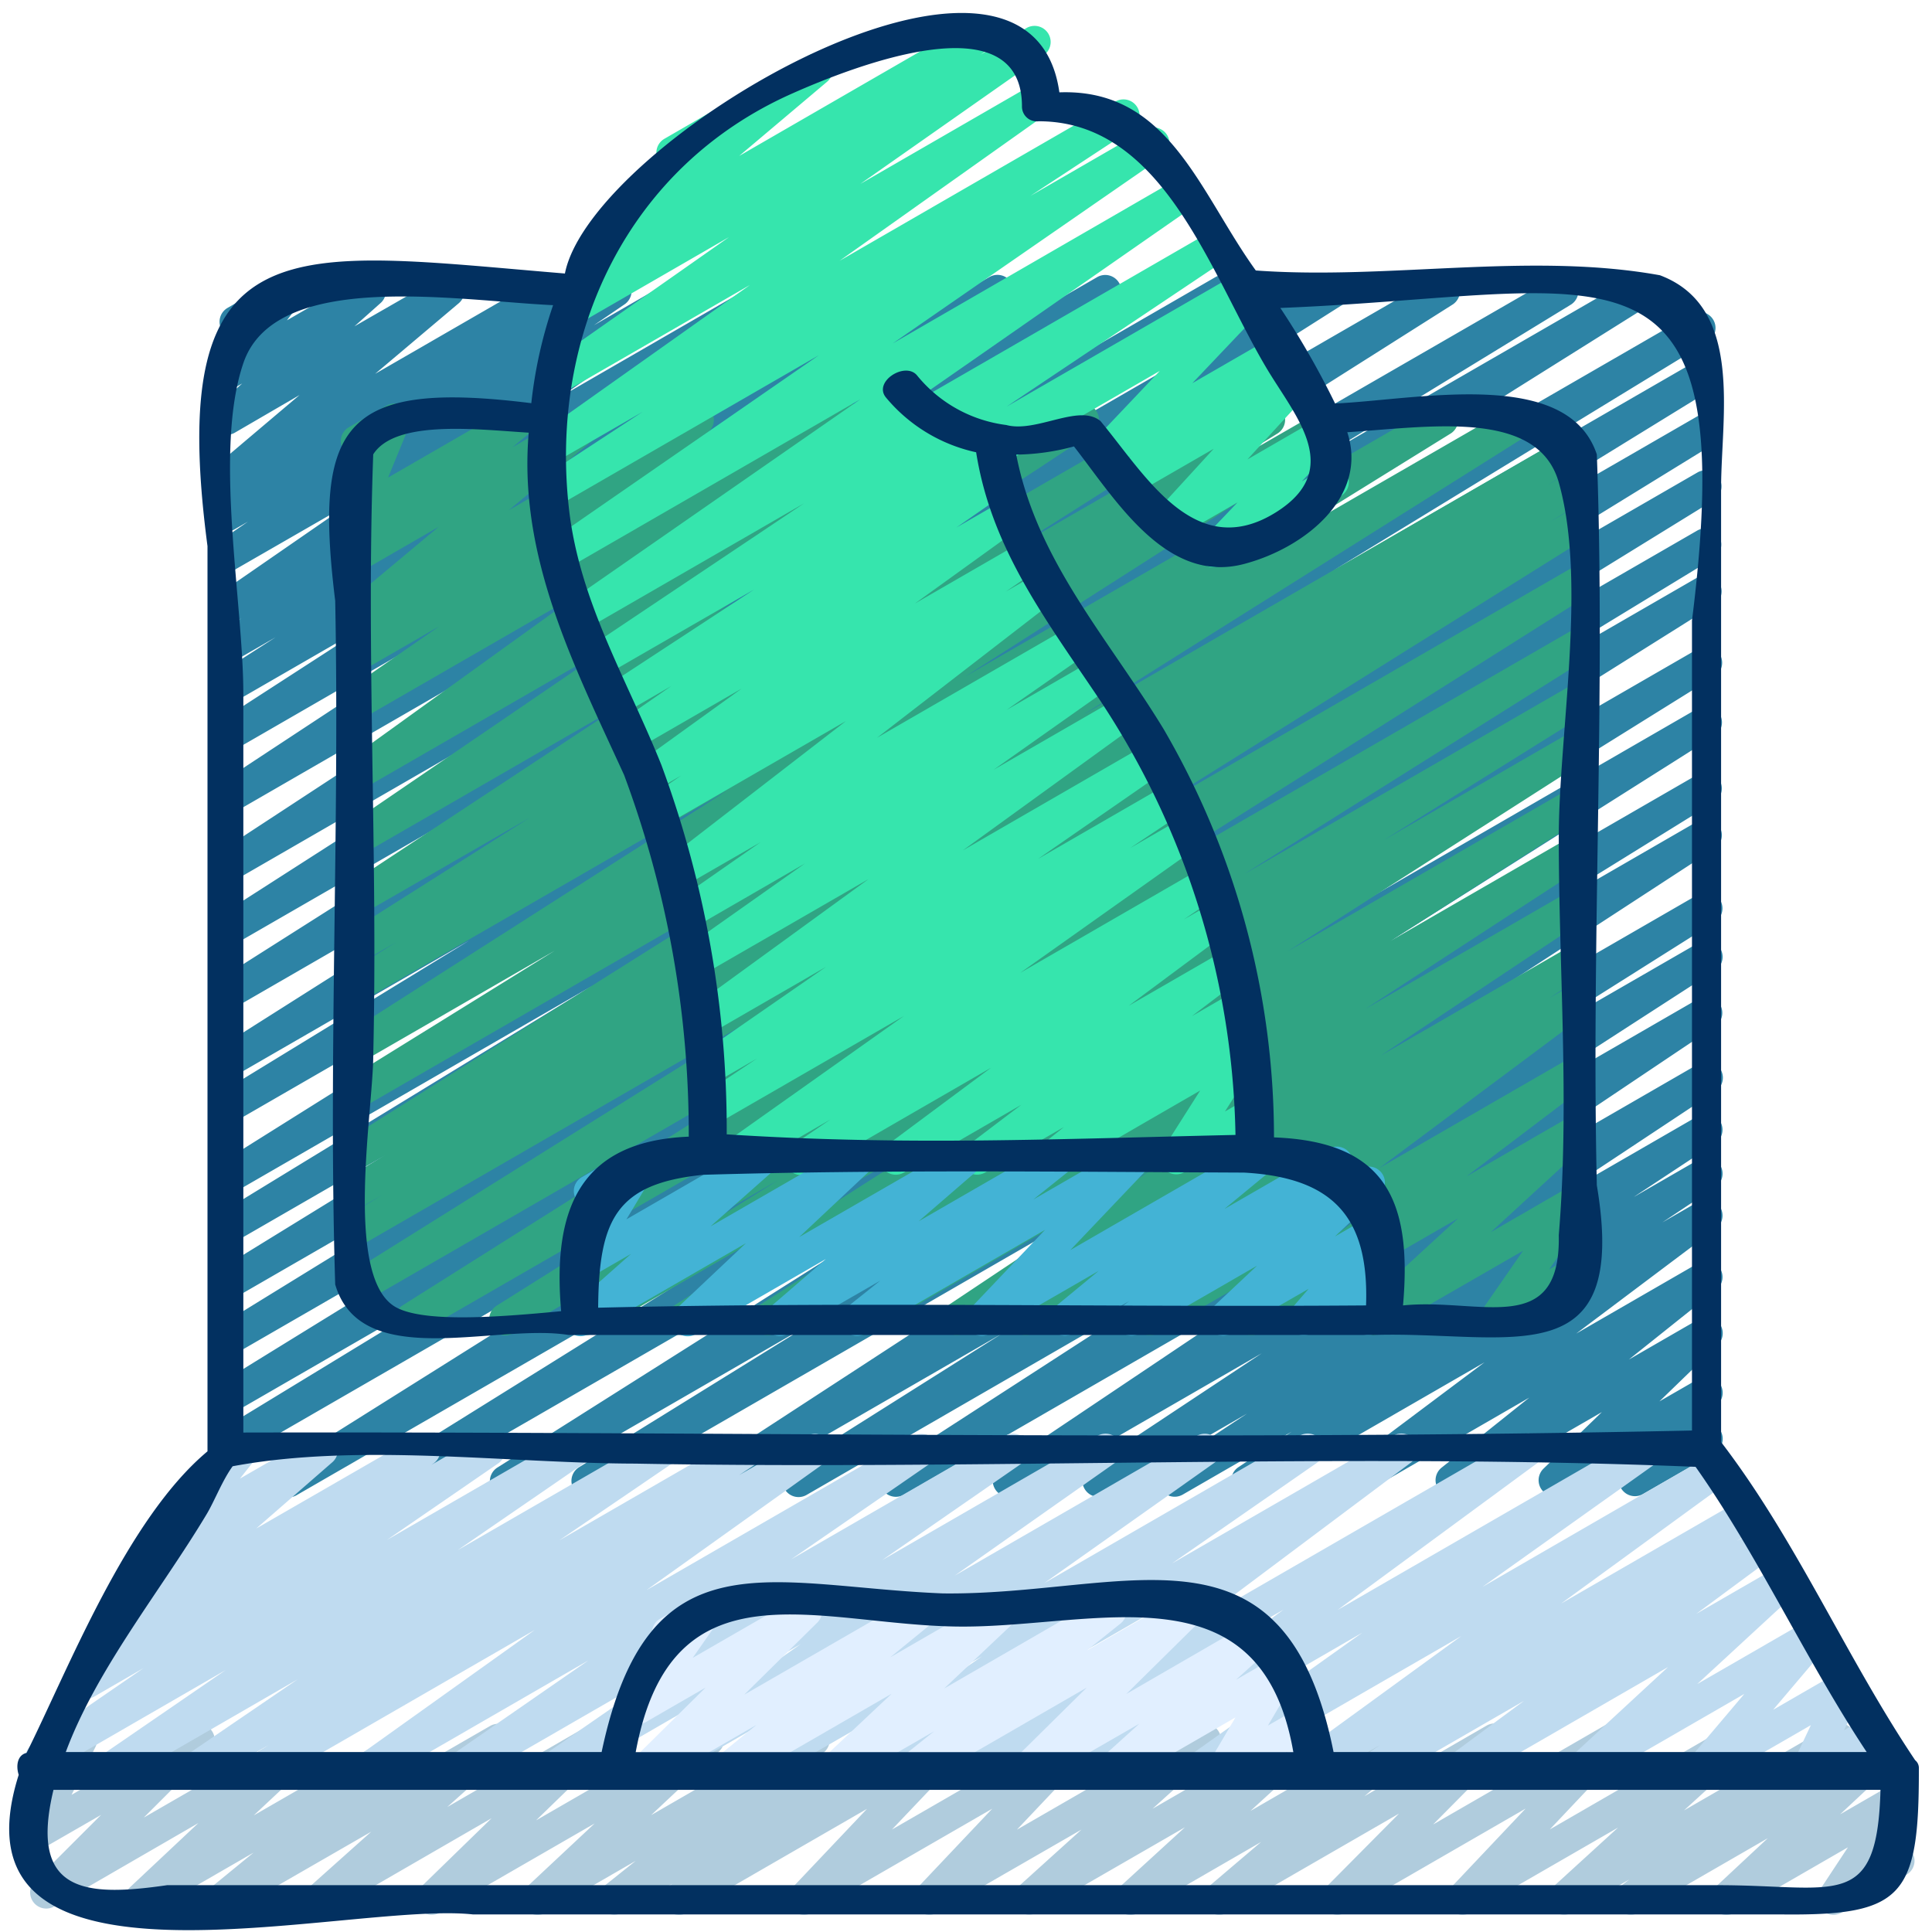
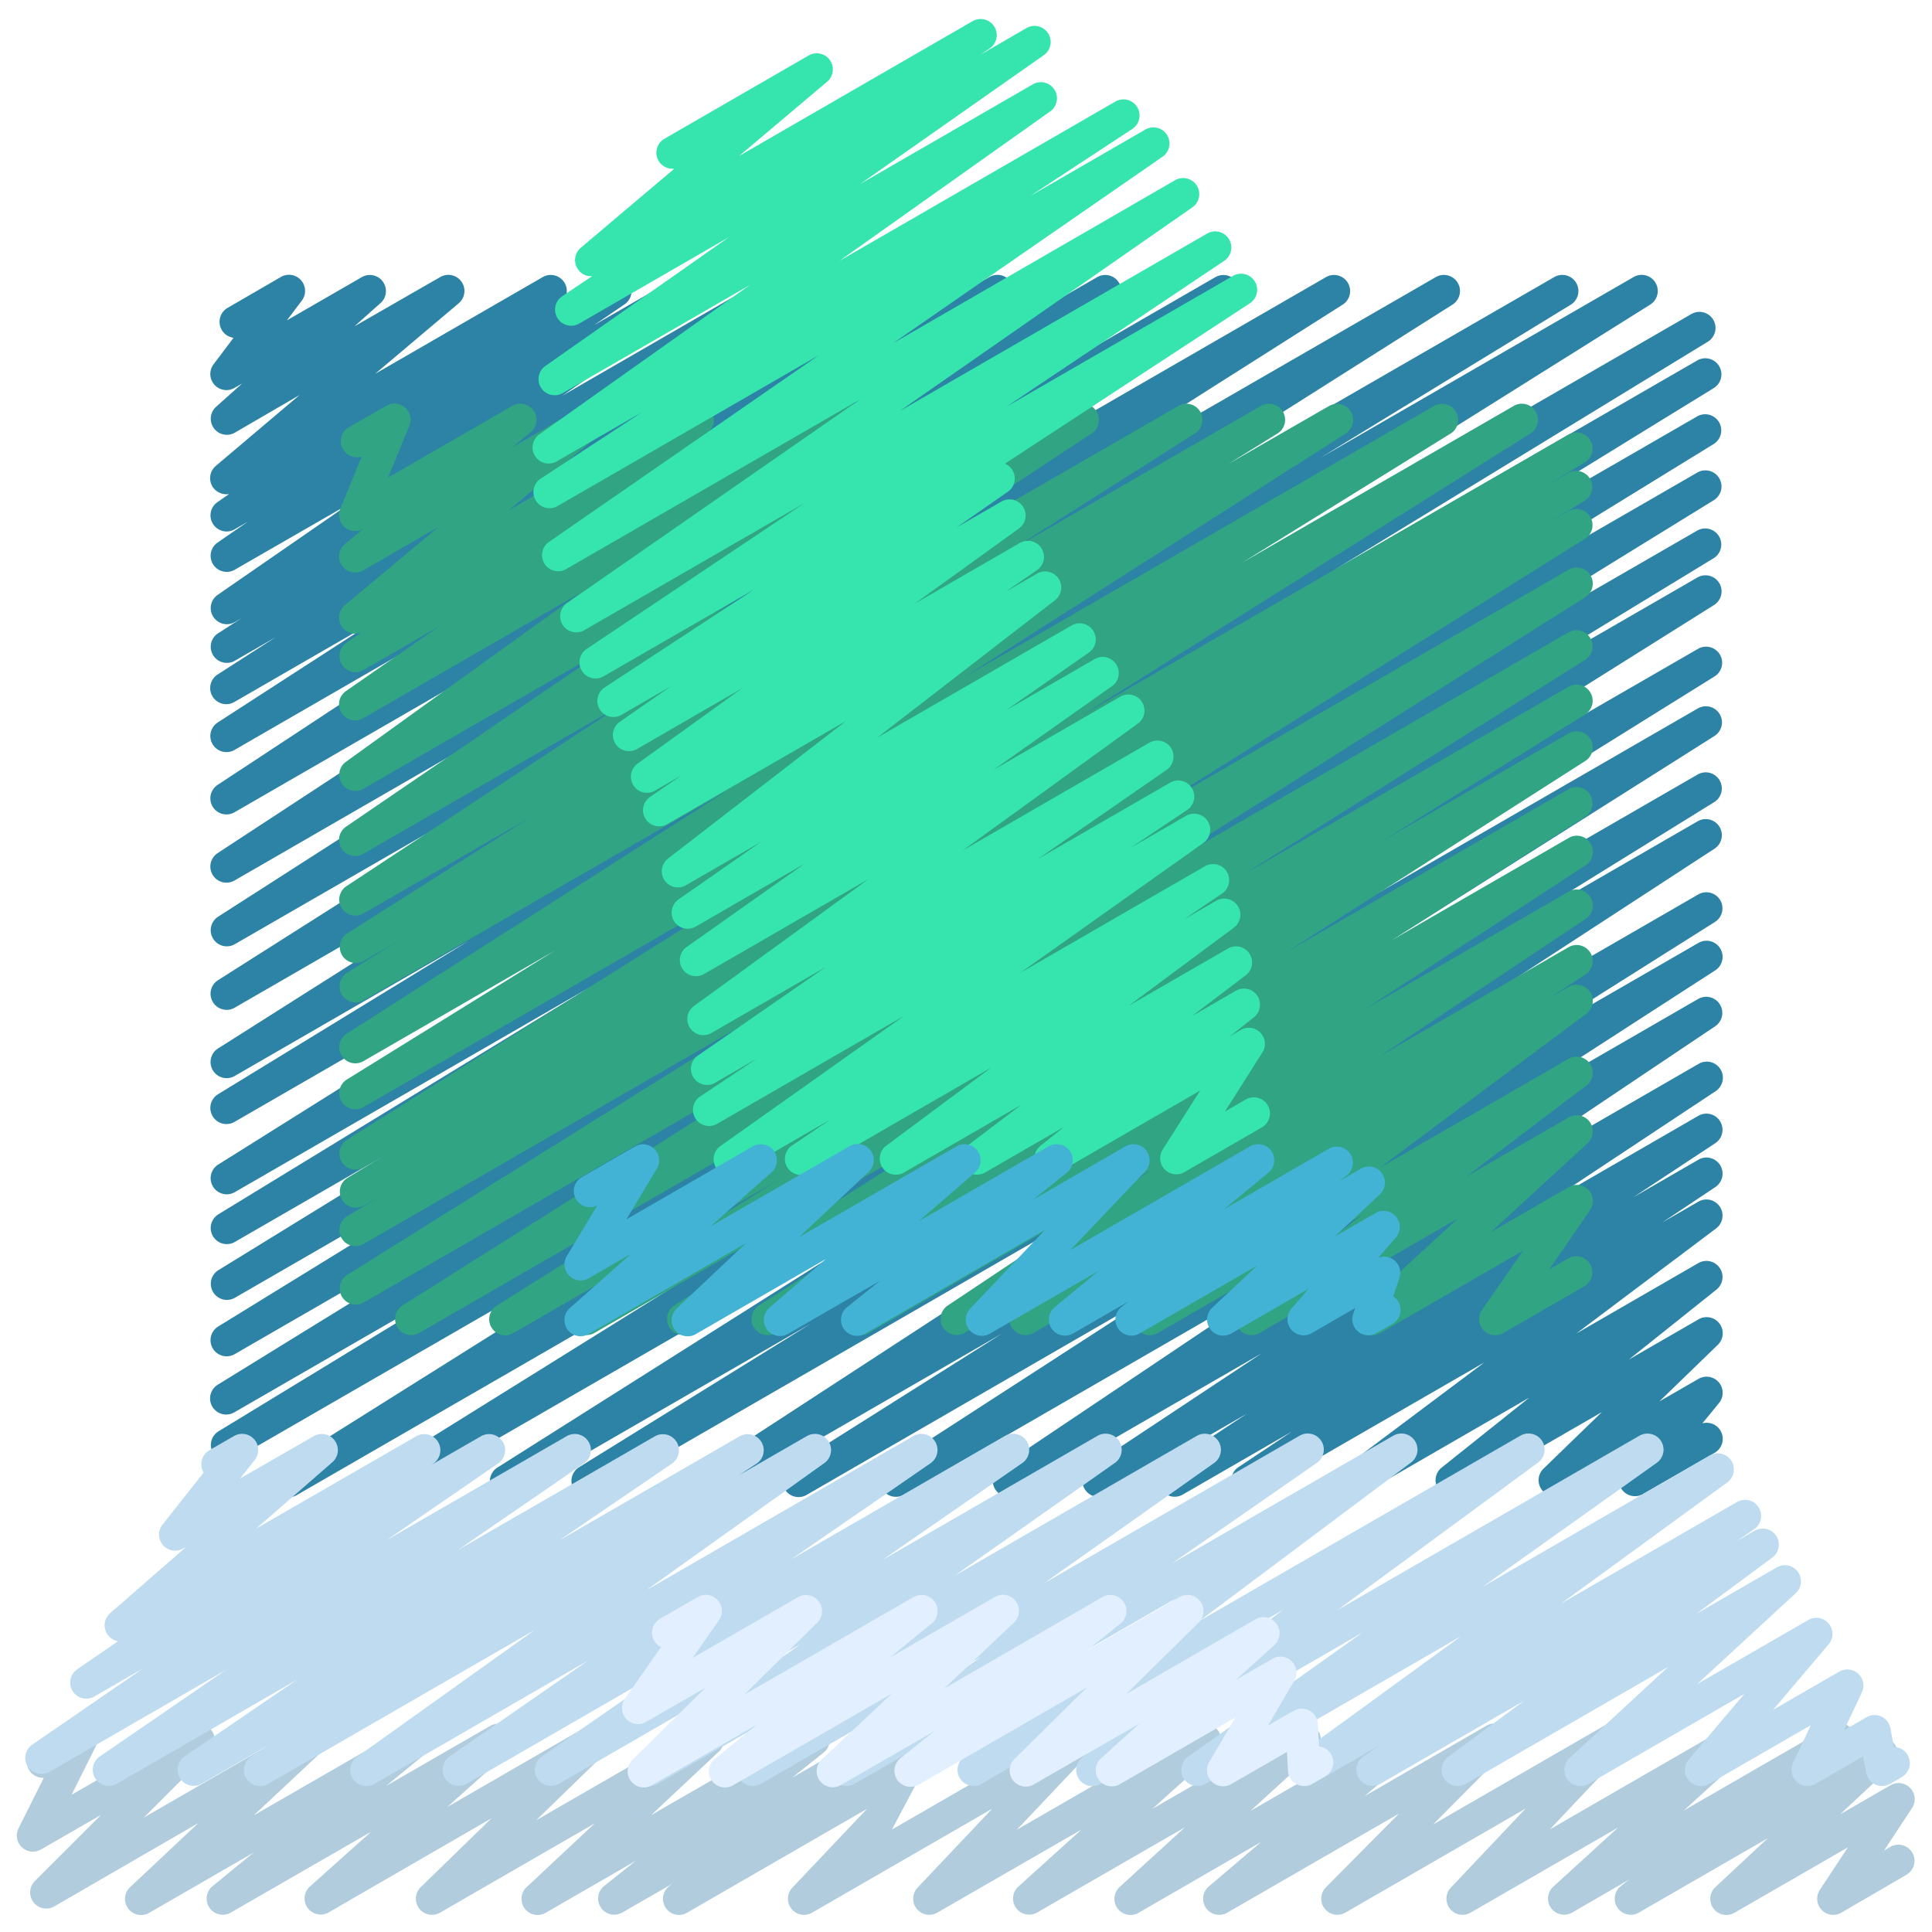
<svg xmlns="http://www.w3.org/2000/svg" width="70" height="70" x="0" y="0" viewBox="0 0 60 60" style="enable-background:new 0 0 70 70" xml:space="preserve" class="">
  <g>
    <path d="M8.965,46.5a.5.5,0,0,1-.266-.924L29.921,32.248,7.28,45.319a.5.5,0,0,1-.509-.859l9.61-5.855-9.1,5.254A.5.5,0,0,1,6.768,43l16.49-10.166L7.28,42.059a.5.5,0,0,1-.511-.859l15.565-9.579L7.28,40.312a.5.5,0,0,1-.511-.858l15.36-9.448L7.28,38.578a.5.5,0,0,1-.51-.859L18.4,30.612,7.28,37.03a.5.5,0,0,1-.515-.856L27.527,23.153,7.28,34.843a.5.5,0,0,1-.51-.86l7.8-4.772L7.28,33.421a.5.5,0,0,1-.517-.855L24.048,21.615,7.28,31.3a.5.5,0,0,1-.517-.855l14.2-9.007L7.28,29.33a.5.5,0,0,1-.519-.853L19.712,20.17,7.28,27.347a.5.5,0,0,1-.524-.851l12.438-8.147L7.28,25.228a.5.5,0,0,1-.524-.851l9.675-6.367L7.28,23.292a.5.5,0,0,1-.521-.853L11.612,19.3,7.28,21.8a.5.5,0,0,1-.52-.854l1.8-1.156-1.277.736a.5.5,0,0,1-.521-.852L7.5,19.2l-.216.124a.5.5,0,0,1-.534-.843l4.121-2.848L7.28,17.7a.5.5,0,0,1-.531-.845L7.7,16.2l-.423.244a.5.5,0,0,1-.534-.843l.373-.259a.511.511,0,0,1-.5-.205.5.5,0,0,1,.087-.669l2.6-2.2L7.28,13.445a.5.5,0,0,1-.583-.8l.825-.736-.242.14a.5.5,0,0,1-.649-.733l.622-.826a.5.5,0,0,1-.186-.928L8.726,8.6a.5.5,0,0,1,.649.733l-.464.615,2.34-1.35a.5.5,0,0,1,.583.8l-.826.736L13.679,8.6a.5.5,0,0,1,.572.814l-2.6,2.195L16.864,8.6a.5.5,0,0,1,.534.843l-.071.049L18.875,8.6a.5.5,0,0,1,.531.845l-.962.656,2.6-1.5a.5.5,0,0,1,.534.843l-4.116,2.845L23.852,8.6a.5.5,0,0,1,.521.852l-.751.487L25.942,8.6a.5.5,0,0,1,.521.853L24.671,10.6,28.147,8.6a.5.5,0,0,1,.522.852l-4.852,3.14L30.733,8.6a.5.5,0,0,1,.525.85l-9.671,6.365L34.085,8.6a.5.5,0,0,1,.524.85L22.169,17.6l15.587-9a.5.5,0,0,1,.519.853L25.323,17.759,41.191,8.6a.5.5,0,0,1,.518.854l-14.2,9.008L44.6,8.6a.5.5,0,0,1,.517.855L27.826,20.4,48.277,8.6a.5.5,0,0,1,.511.859L41,14.222,50.739,8.6a.5.5,0,0,1,.516.856L30.5,22.473,52.535,9.748a.5.5,0,0,1,.511.859L41.4,17.723l11.318-6.534a.5.5,0,0,1,.511.859L37.88,21.491l14.842-8.568a.5.5,0,0,1,.511.858l-15.568,9.58,15.059-8.693a.5.5,0,0,1,.512.858L36.753,25.688l15.972-9.22a.5.5,0,0,1,.509.859L43.62,23.185l9.107-5.258a.5.5,0,0,1,.515.856L32.026,32.106l20.7-11.952a.5.5,0,0,1,.514.858L37.91,30.559,52.729,22a.5.5,0,0,1,.518.855L37.006,33.127l15.725-9.079a.5.5,0,0,1,.514.857l-7.189,4.452L52.732,25.5a.5.5,0,0,1,.523.851L38.047,36.262l14.687-8.48a.5.5,0,0,1,.517.856L46.67,32.789l6.066-3.5a.5.5,0,0,1,.522.853L44.812,35.6l7.925-4.576a.5.5,0,0,1,.529.848l-9.3,6.239,8.776-5.066a.5.5,0,0,1,.527.85l-5.342,3.539,4.816-2.781a.5.5,0,0,1,.526.85l-2.541,1.677,2.017-1.164a.5.5,0,0,1,.529.848l-1.649,1.1,1.121-.647a.5.5,0,0,1,.551.832L48.95,41.416l3.794-2.19a.5.5,0,0,1,.563.823l-2.721,2.173,2.16-1.247a.5.5,0,0,1,.6.792l-1.811,1.754,1.215-.7a.5.5,0,0,1,.637.749l-.518.633a.5.5,0,0,1,.565.233.5.5,0,0,1-.183.682L51.022,46.4a.5.5,0,0,1-.636-.749l.49-.6-2.338,1.348a.5.5,0,0,1-.6-.792l1.809-1.753-4.414,2.548a.5.5,0,0,1-.563-.823l2.722-2.174-5.194,3a.5.5,0,0,1-.551-.832L46.1,42.31l-7.107,4.1a.5.5,0,0,1-.528-.849l1.653-1.1-3.386,1.954a.5.5,0,0,1-.526-.85L38.729,43.9l-4.363,2.519a.5.5,0,0,1-.526-.85l5.346-3.542-7.611,4.394a.5.5,0,0,1-.528-.848l9.3-6.239L28.07,46.419a.5.5,0,0,1-.521-.853L36,40.1,25.058,46.421a.5.5,0,0,1-.517-.856l6.568-4.143-8.662,5a.5.5,0,0,1-.522-.852l15.209-9.908L18.492,46.426a.5.5,0,0,1-.513-.858l7.194-4.455-9.2,5.314a.5.5,0,0,1-.518-.856l16.23-10.26L12.422,46.43a.5.5,0,0,1-.515-.858l15.34-9.551L9.215,46.432A.494.494,0,0,1,8.965,46.5Z" fill="#2d83a5" data-original="#2d83a5" class="" />
-     <path d="M21.089,59.47a.5.5,0,0,1-.3-.9l.094-.071-1.564.9a.5.5,0,0,1-.561-.823l.983-.785L16.953,59.4a.5.5,0,0,1-.592-.8l2.106-1.971-4.8,2.769a.5.5,0,0,1-.6-.791l2.2-2.141L10.193,59.4a.5.5,0,0,1-.583-.8l1.919-1.715L7.162,59.4a.5.5,0,0,1-.566-.819l1.278-1.046L4.642,59.4a.5.5,0,0,1-.593-.8l2.112-1.984L1.677,59.21a.5.5,0,0,1-.6-.786l2.063-2.062L1.277,57.435a.5.5,0,0,1-.7-.657l.783-1.566A.507.507,0,0,1,.9,54.963a.5.5,0,0,1,.183-.684L2.263,53.6a.5.5,0,0,1,.7.657l-.741,1.483L5.927,53.6a.5.5,0,0,1,.6.786l-2.061,2.06L9.4,53.6a.5.5,0,0,1,.593.8L7.88,56.379,12.7,53.6a.5.5,0,0,1,.567.819l-1.28,1.047L15.223,53.6a.5.5,0,0,1,.583.805l-1.917,1.714,4.365-2.52a.5.5,0,0,1,.6.791l-2.205,2.142L21.73,53.6a.5.5,0,0,1,.592.8l-2.1,1.97,4.8-2.769a.5.5,0,0,1,.561.823l-.985.786,2.789-1.609a.5.5,0,0,1,.552.831l-.089.067,1.558-.9a.5.5,0,0,1,.614.776L27.7,56.818l5.589-3.225a.5.5,0,0,1,.613.776l-2.321,2.453,5.6-3.23a.5.5,0,0,1,.585.8l-1.972,1.78,4.478-2.584a.5.5,0,0,1,.588.8l-2.027,1.853,4.6-2.656A.5.5,0,0,1,44,54.4l-1.626,1.383,3.806-2.2a.5.5,0,0,1,.6.784l-2.274,2.294,5.334-3.079a.5.5,0,0,1,.613.776l-2.323,2.457,5.6-3.234a.5.5,0,0,1,.587.8l-2.019,1.843,4.583-2.645a.5.5,0,0,1,.552.83l-.254.194,1-.575a.5.5,0,0,1,.591.8l-1.624,1.518,1.568-.905a.5.5,0,0,1,.667.708l-.871,1.322.2-.117a.5.5,0,0,1,.5.866L57.185,59.4a.5.5,0,0,1-.668-.708l.872-1.322L53.871,59.4a.5.5,0,0,1-.592-.8L54.9,57.087,50.893,59.4a.5.5,0,0,1-.553-.83l.257-.2L48.818,59.4a.5.5,0,0,1-.587-.8l2.019-1.843L45.669,59.4a.5.5,0,0,1-.613-.776l2.323-2.457-5.6,3.233a.5.5,0,0,1-.605-.784l2.274-2.294L38.113,59.4a.5.5,0,0,1-.658-.144.5.5,0,0,1,.084-.669l1.626-1.383-3.806,2.2a.5.5,0,0,1-.653-.136.5.5,0,0,1,.065-.665L36.8,56.748,32.2,59.4a.5.5,0,0,1-.585-.8l1.972-1.781L29.107,59.4a.5.5,0,0,1-.613-.776l2.321-2.453L25.22,59.4a.5.5,0,0,1-.614-.776l2.32-2.449L21.339,59.4A.493.493,0,0,1,21.089,59.47Z" fill="#b0ccdd" data-original="#b0ccdd" class="" />
+     <path d="M21.089,59.47a.5.5,0,0,1-.3-.9l.094-.071-1.564.9a.5.5,0,0,1-.561-.823l.983-.785L16.953,59.4a.5.5,0,0,1-.592-.8l2.106-1.971-4.8,2.769a.5.5,0,0,1-.6-.791l2.2-2.141L10.193,59.4a.5.5,0,0,1-.583-.8l1.919-1.715L7.162,59.4a.5.5,0,0,1-.566-.819l1.278-1.046L4.642,59.4a.5.5,0,0,1-.593-.8l2.112-1.984L1.677,59.21a.5.5,0,0,1-.6-.786l2.063-2.062L1.277,57.435a.5.5,0,0,1-.7-.657l.783-1.566A.507.507,0,0,1,.9,54.963a.5.5,0,0,1,.183-.684L2.263,53.6a.5.5,0,0,1,.7.657l-.741,1.483L5.927,53.6a.5.5,0,0,1,.6.786l-2.061,2.06L9.4,53.6a.5.5,0,0,1,.593.8L7.88,56.379,12.7,53.6a.5.5,0,0,1,.567.819l-1.28,1.047L15.223,53.6a.5.5,0,0,1,.583.805l-1.917,1.714,4.365-2.52a.5.5,0,0,1,.6.791l-2.205,2.142L21.73,53.6a.5.5,0,0,1,.592.8l-2.1,1.97,4.8-2.769a.5.5,0,0,1,.561.823l-.985.786,2.789-1.609a.5.5,0,0,1,.552.831l-.089.067,1.558-.9L27.7,56.818l5.589-3.225a.5.5,0,0,1,.613.776l-2.321,2.453,5.6-3.23a.5.5,0,0,1,.585.8l-1.972,1.78,4.478-2.584a.5.5,0,0,1,.588.8l-2.027,1.853,4.6-2.656A.5.5,0,0,1,44,54.4l-1.626,1.383,3.806-2.2a.5.5,0,0,1,.6.784l-2.274,2.294,5.334-3.079a.5.5,0,0,1,.613.776l-2.323,2.457,5.6-3.234a.5.5,0,0,1,.587.8l-2.019,1.843,4.583-2.645a.5.5,0,0,1,.552.83l-.254.194,1-.575a.5.5,0,0,1,.591.8l-1.624,1.518,1.568-.905a.5.5,0,0,1,.667.708l-.871,1.322.2-.117a.5.5,0,0,1,.5.866L57.185,59.4a.5.5,0,0,1-.668-.708l.872-1.322L53.871,59.4a.5.5,0,0,1-.592-.8L54.9,57.087,50.893,59.4a.5.5,0,0,1-.553-.83l.257-.2L48.818,59.4a.5.5,0,0,1-.587-.8l2.019-1.843L45.669,59.4a.5.5,0,0,1-.613-.776l2.323-2.457-5.6,3.233a.5.5,0,0,1-.605-.784l2.274-2.294L38.113,59.4a.5.5,0,0,1-.658-.144.5.5,0,0,1,.084-.669l1.626-1.383-3.806,2.2a.5.5,0,0,1-.653-.136.5.5,0,0,1,.065-.665L36.8,56.748,32.2,59.4a.5.5,0,0,1-.585-.8l1.972-1.781L29.107,59.4a.5.5,0,0,1-.613-.776l2.321-2.453L25.22,59.4a.5.5,0,0,1-.614-.776l2.32-2.449L21.339,59.4A.493.493,0,0,1,21.089,59.47Z" fill="#b0ccdd" data-original="#b0ccdd" class="" />
    <path d="M8.075,55.47a.5.5,0,0,1-.274-.918l.534-.351L6.254,55.4a.5.5,0,0,1-.531-.845l3.518-2.4L3.622,55.4a.5.5,0,0,1-.533-.844l3.92-2.691L1.525,55.032a.5.5,0,0,1-.533-.844l3.466-2.383-1.523.879a.5.5,0,0,1-.534-.845l1.266-.87a.5.5,0,0,1-.246-.87l2.368-2.065-.1.057a.5.5,0,0,1-.642-.743l1.278-1.616-.007-.01a.5.5,0,0,1,.184-.684l.766-.441a.5.5,0,0,1,.642.744l-.458.578L9.744,44.6a.5.5,0,0,1,.579.809L7.958,47.469,12.935,44.6a.5.5,0,0,1,.533.844l-.069.047,1.547-.892a.5.5,0,0,1,.533.844l-3.46,2.38,5.586-3.225a.5.5,0,0,1,.534.844l-3.926,2.7,6.134-3.541a.5.5,0,0,1,.531.845l-3.512,2.394,5.613-3.24a.5.5,0,0,1,.524.85l-.547.36,2.1-1.21a.5.5,0,0,1,.541.84l-5.519,3.942,8.285-4.783a.5.5,0,0,1,.535.844L24.57,48.427l6.647-3.837a.5.5,0,0,1,.534.844L27.4,48.449l6.688-3.86a.5.5,0,0,1,.537.842l-4.973,3.5,7.515-4.338a.5.5,0,0,1,.539.841L32.43,49.166l7.931-4.579a.5.5,0,0,1,.535.844l-4.5,3.124,6.875-3.969a.5.5,0,0,1,.55.833l-6.577,4.925,9.975-5.759a.5.5,0,0,1,.546.836L41.538,50l9.377-5.413a.5.5,0,0,1,.54.84l-5.417,3.856L53.1,45.2a.5.5,0,0,1,.544.837L48.481,49.8l5.474-3.16a.5.5,0,0,1,.531.845l-.542.37.55-.317a.5.5,0,0,1,.547.835l-2.362,1.746,2.5-1.442a.5.5,0,0,1,.59.8L52.709,52.3l3.45-1.991a.5.5,0,0,1,.632.755L55.065,53.1l2.058-1.188a.5.5,0,0,1,.7.647l-.556,1.176.7-.406a.5.5,0,0,1,.741.341l.109.585a.5.5,0,0,1,.245.933L58.7,55.4a.5.5,0,0,1-.741-.341l-.1-.513-1.477.853a.5.5,0,0,1-.7-.646l.556-1.177L53.078,55.4a.5.5,0,0,1-.632-.756l1.726-2.038L49.332,55.4a.5.5,0,0,1-.59-.8l3.06-2.828L45.518,55.4a.5.5,0,0,1-.547-.835l2.36-1.745L42.862,55.4a.5.5,0,0,1-.531-.845l.534-.365-2.1,1.21a.5.5,0,0,1-.544-.837l5.161-3.754L37.432,55.4a.5.5,0,0,1-.54-.84l5.418-3.857-8.136,4.7a.5.5,0,0,1-.546-.836l6.229-4.576L30.482,55.4a.5.5,0,0,1-.549-.833l6.577-4.923L26.537,55.4A.5.5,0,0,1,26,54.559l4.5-3.123L23.627,55.4a.5.5,0,0,1-.539-.84l5.274-3.739L20.43,55.4a.5.5,0,0,1-.537-.841l4.972-3.5L17.353,55.4a.5.5,0,0,1-.535-.843l4.358-3.018L14.486,55.4a.5.5,0,0,1-.534-.843l4.322-2.992L11.631,55.4a.5.5,0,0,1-.541-.84l5.518-3.941L8.325,55.4A.5.5,0,0,1,8.075,55.47Z" fill="#bfdbf0" data-original="#bfdbf0" class="" />
    <path d="M15.693,41.471a.5.5,0,0,1-.265-.924l10.591-6.653L13.011,41.4a.5.5,0,0,1-.517-.855L27.2,31.268,11.283,40.457a.5.5,0,0,1-.514-.856L24.618,30.94l-13.338,7.7a.5.5,0,0,1-.509-.86l1.113-.677-.6.347a.5.5,0,0,1-.509-.859l1.172-.715-.663.383a.5.5,0,0,1-.516-.856l13.908-8.749L11.28,34.387a.5.5,0,0,1-.513-.858l6.463-4.006-5.95,3.436a.5.5,0,0,1-.519-.854L22.6,24.541,11.28,31.073a.5.5,0,0,1-.513-.857l1.542-.957-1.029.594A.5.5,0,0,1,10.763,29l5.678-3.6L11.28,28.373a.5.5,0,0,1-.525-.85l8.553-5.639L11.28,26.518a.5.5,0,0,1-.532-.846l8.205-5.6L11.28,24.5a.5.5,0,0,1-.542-.838l7.268-5.237L11.28,22.305a.5.5,0,0,1-.535-.844l2.891-2.007L11.28,20.813a.5.5,0,0,1-.534-.843l.478-.33a.5.5,0,0,1-.514-.845l2.913-2.433L11.28,17.715a.5.5,0,0,1-.569-.818l.567-.47a.5.5,0,0,1-.711-.623l.667-1.626a.5.5,0,0,1-.4-.91L12,12.6a.5.5,0,0,1,.713.623l-.66,1.608,3.863-2.23a.5.5,0,0,1,.569.817l-.567.47L18.145,12.6a.5.5,0,0,1,.57.816L15.8,15.847,21.43,12.6a.5.5,0,0,1,.534.843l-.441.3,1.99-1.148a.5.5,0,0,1,.535.843l-2.884,2,4.93-2.845a.5.5,0,0,1,.542.838l-7.27,5.238L29.892,12.6a.5.5,0,0,1,.532.845l-8.209,5.608L33.393,12.6a.5.5,0,0,1,.525.849l-8.553,5.64L36.606,12.6a.5.5,0,0,1,.518.854l-5.677,3.6L39.169,12.6a.5.5,0,0,1,.514.857l-1.529.948,3.128-1.8a.5.5,0,0,1,.52.853L29.975,21.012,44.549,12.6a.5.5,0,0,1,.513.857l-6.473,4.011L47.022,12.6a.5.5,0,0,1,.517.855L33.633,22.2l15.079-8.705a.5.5,0,0,1,.51.86l-1.193.726.691-.4a.5.5,0,0,1,.509.859l-1.113.678.6-.348a.5.5,0,0,1,.514.857L35.381,25.39l13.339-7.7a.5.5,0,0,1,.516.856l-14.691,9.27L48.72,19.632a.5.5,0,0,1,.515.856L38.643,27.143,48.72,21.325a.5.5,0,0,1,.514.857l-6.259,3.909,5.745-3.317a.5.5,0,0,1,.519.854L39.99,29.545l8.73-5.04a.5.5,0,0,1,.518.854l-6.056,3.863,5.538-3.2a.5.5,0,0,1,.523.852l-6.832,4.455L48.72,27.69a.5.5,0,0,1,.527.849l-6.359,4.24,5.832-3.367a.5.5,0,0,1,.522.852l-1.117.725.595-.343a.5.5,0,0,1,.549.833l-6.425,4.792,5.876-3.393a.5.5,0,0,1,.551.831L45.54,36.536,48.72,34.7a.5.5,0,0,1,.588.8L46.3,38.265l2.421-1.4a.5.5,0,0,1,.661.717l-1.272,1.842.611-.353a.5.5,0,0,1,.5.865L46.685,41.4a.5.5,0,0,1-.662-.716L47.3,38.844,42.862,41.4a.5.5,0,0,1-.588-.8l3.008-2.762L39.111,41.4a.5.5,0,0,1-.551-.831l3.731-2.828L35.953,41.4a.5.5,0,0,1-.549-.833l6.424-4.79L32.089,41.4a.5.5,0,0,1-.523-.851l1.128-.734L29.949,41.4a.5.5,0,0,1-.527-.848l6.356-4.238L26.968,41.4a.5.5,0,0,1-.524-.851L33.275,36.1,24.084,41.4a.5.5,0,0,1-.519-.854l6.051-3.86L21.451,41.4a.5.5,0,0,1-.519-.853l9.254-5.919L18.453,41.4a.5.5,0,0,1-.515-.856l6.241-3.9L15.943,41.4A.5.5,0,0,1,15.693,41.471Z" fill="#30a483" data-original="#276b89" class="" />
    <path d="M19.992,55.51a.5.5,0,0,1-.351-.856l2.273-2.245-1.85,1.068a.5.5,0,0,1-.66-.719l1.122-1.606a.5.5,0,0,1-.026-.881l1.17-.674a.5.5,0,0,1,.66.719l-.817,1.17L24.785,49.6a.5.5,0,0,1,.6.788L23.113,52.63,28.367,49.6a.5.5,0,0,1,.567.82l-1.289,1.051L30.887,49.6a.5.5,0,0,1,.593.8l-2.159,2.039L34.233,49.6a.5.5,0,0,1,.563.823l-1.045.836,2.875-1.66a.494.494,0,0,1,.647.13.5.5,0,0,1-.045.658l-2.251,2.222L39,50.282a.5.5,0,0,1,.585.8l-1.2,1.085,1.128-.651a.493.493,0,0,1,.605.081.5.5,0,0,1,.075.605l-.816,1.387.8-.46a.5.5,0,0,1,.749.406l.038.7a.5.5,0,0,1,.193.93l-.405.234A.5.5,0,0,1,40,55l-.032-.591-1.736,1a.5.5,0,0,1-.68-.686l.816-1.387-3.6,2.08a.5.5,0,0,1-.585-.8l1.2-1.085L32.1,55.42a.5.5,0,0,1-.6-.788l2.25-2.222-5.225,3.017a.5.5,0,0,1-.562-.823l1.05-.84-2.888,1.667a.5.5,0,0,1-.594-.8L27.692,52.6l-4.921,2.841a.5.5,0,0,1-.567-.821l1.289-1.052-3.251,1.877A.49.49,0,0,1,19.992,55.51Z" fill="#e1efff" data-original="#e1efff" class="" />
-     <path d="M37.681,17.617a.5.5,0,0,1-.363-.845l1.115-1.17-2,1.156a.5.5,0,0,1-.618-.771l1.878-2.05-2.435,1.405a.5.5,0,0,1-.573-.815l.43-.364-.565.326a.5.5,0,0,1-.612-.776l2.08-2.193-4.452,2.57a.5.5,0,1,1-.5-.865L38.5,8.931a.5.5,0,0,1,.612.776L37.029,11.9l2.412-1.391a.5.5,0,0,1,.574.814l-.43.364L40,11.447a.5.5,0,0,1,.618.771l-1.878,2.05L40.932,13a.5.5,0,0,1,.612.777l-1.116,1.173.693-.4a.5.5,0,1,1,.5.865l-3.69,2.13A.489.489,0,0,1,37.681,17.617Z" fill="#36e5ad" data-original="#3596bc" class="" />
    <path d="M22.662,36.5a.5.5,0,0,1-.289-.908l5.7-4.04-5.813,3.355a.5.5,0,0,1-.527-.848l1.776-1.186-1.3.753a.5.5,0,0,1-.535-.844l3.98-2.756-3.561,2.056a.5.5,0,0,1-.544-.837L26.975,27.3l-5.117,2.953a.5.5,0,0,1-.538-.841L25,26.815,21.6,28.78a.5.5,0,0,1-.536-.842l2.557-1.784L21.3,27.493a.5.5,0,0,1-.556-.828l5.528-4.272-5.548,3.2a.5.5,0,0,1-.534-.845l.968-.665-.821.474a.5.5,0,0,1-.542-.838l3.239-2.335-3.249,1.875a.5.5,0,0,1-.535-.844l1.6-1.111-1.555.9a.5.5,0,0,1-.525-.85l4.653-3.048-4.683,2.7a.5.5,0,0,1-.528-.848l6.76-4.527-6.827,3.941a.5.5,0,0,1-.536-.843L26.718,12.4l-9.139,5.276a.5.5,0,0,1-.534-.844l8.385-5.8-8.117,4.686a.5.5,0,0,1-.524-.851l3.165-2.076-2.665,1.538a.5.5,0,0,1-.539-.841L23.291,8.85l-5.814,3.356a.5.5,0,0,1-.538-.842l5.7-4-4.657,2.688a.5.5,0,0,1-.528-.848l.937-.628a.476.476,0,0,1-.441-.212.5.5,0,0,1,.086-.669l2.906-2.456a.509.509,0,0,1-.491-.247.5.5,0,0,1,.183-.682l4.48-2.587a.5.5,0,0,1,.574.814L22.956,4.843,30.21.654a.5.5,0,0,1,.528.848L30.45,1.7,31.882.869a.5.5,0,0,1,.537.842l-5.7,4,5.356-3.092a.5.5,0,0,1,.539.841L26.073,8.1l8.57-4.948a.5.5,0,0,1,.524.851L32,6.084l3.568-2.06a.5.5,0,0,1,.535.844l-8.383,5.8L36.5,5.593a.5.5,0,0,1,.535.843l-9.1,6.334,9.56-5.52a.5.5,0,0,1,.528.848l-6.765,4.531,7.027-4.057a.5.5,0,0,1,.525.851l-7.6,4.976a.5.5,0,0,1,.226.193.5.5,0,0,1-.136.679L29.7,16.384l1.407-.812a.5.5,0,0,1,.542.838l-3.237,2.334,3.262-1.883a.5.5,0,0,1,.533.845l-.971.667.974-.561a.5.5,0,0,1,.556.828l-5.528,4.271,6.036-3.484a.5.5,0,0,1,.537.843l-2.554,1.78L34,20.466a.5.5,0,0,1,.538.841l-3.682,2.6,3.939-2.273a.5.5,0,0,1,.544.837L29.9,26.411l5.785-3.34a.5.5,0,0,1,.536.844l-3.984,2.759L36.35,24.3a.5.5,0,0,1,.527.848L35.1,26.336l1.735-1a.5.5,0,0,1,.539.841l-5.693,4.038,5.752-3.32a.5.5,0,0,1,.53.846l-1.2.815,1.011-.584a.5.5,0,0,1,.548.834l-3.27,2.43,3.085-1.78a.5.5,0,0,1,.552.831l-1.678,1.273,1.363-.788a.5.5,0,0,1,.562.825l-.739.587.337-.2a.5.5,0,0,1,.672.7l-1.164,1.835.65-.375a.5.5,0,0,1,.5.866l-2.413,1.393a.5.5,0,0,1-.672-.7l1.165-1.835-4.4,2.542a.5.5,0,0,1-.561-.824L33.042,35l-2.451,1.415a.5.5,0,0,1-.552-.831l1.683-1.276-3.658,2.111a.5.5,0,0,1-.547-.834l3.265-2.428-5.659,3.268a.5.5,0,0,1-.53-.847l1.2-.813-2.883,1.664A.491.491,0,0,1,22.662,36.5Z" fill="#36e5ad" data-original="#3596bc" class="" />
    <path d="M21.357,41.5a.5.5,0,0,1-.342-.864l2.148-2.026-4.883,2.82a.5.5,0,0,1-.582-.807l1.9-1.683-1.318.76a.5.5,0,0,1-.678-.69l.946-1.575a.5.5,0,0,1-.483-.875l1.657-.956a.5.5,0,0,1,.678.69l-.946,1.574L23.381,35.6a.5.5,0,0,1,.582.806l-1.9,1.683L26.376,35.6a.5.5,0,0,1,.593.8L24.82,38.419,29.708,35.6a.5.5,0,0,1,.577.81l-1.758,1.52,4.038-2.33a.5.5,0,0,1,.563.823l-1.038.83L34.954,35.6a.5.5,0,0,1,.612.777l-2.327,2.446L38.824,35.6a.5.5,0,0,1,.569.818l-1.371,1.13,3.248-1.874a.5.5,0,0,1,.553.83l-.23.176.657-.379a.5.5,0,0,1,.593.8L41.457,38.4l1.264-.728a.5.5,0,0,1,.628.76l-.548.631a.5.5,0,0,1,.658.625l-.192.572a.49.49,0,0,1,.163.172.5.5,0,0,1-.183.682l-.5.288a.5.5,0,0,1-.724-.592l.063-.187-1.354.781a.5.5,0,0,1-.628-.759l.537-.62-2.394,1.382a.5.5,0,0,1-.593-.8l1.385-1.3-3.649,2.106a.5.5,0,0,1-.554-.83l.229-.175-1.745,1.007a.5.5,0,0,1-.568-.818l1.37-1.13-3.382,1.952a.5.5,0,0,1-.612-.777l2.327-2.448-5.594,3.229A.5.5,0,0,1,26.3,40.6l1.038-.829L24.47,41.425a.5.5,0,0,1-.577-.811L25.648,39.1l-4.041,2.333A.489.489,0,0,1,21.357,41.5Z" fill="#43b3d5" data-original="#43b3d5" class="" />
-     <path d="M59.592,54.922a.308.308,0,0,0-.115-.257c-2.147-3.2-3.681-6.819-6.027-9.88V15.169c0-2.255.715-5.638-1.9-6.621C47.512,7.817,43.12,8.7,39,8.4c-1.754-2.431-2.7-5.656-6.1-5.532C31.987-3.644,18.358,4.34,17.544,8.494c-8.486-.7-12.438-1.676-11.1,8.467q0,14.057,0,28.112C3.933,47.168,2.118,51.844.825,54.438c-.278.064-.338.387-.244.681-2.372,7.486,10.2,3.911,14.105,4.335h40.6C59.1,59.5,59.6,58.918,59.592,54.922ZM24.6,2.905c1.9-.844,7.138-2.9,7.138.4a.46.46,0,0,0,.52.461c3.888,0,5.342,4.766,7.085,7.683.877,1.469,2.4,3.12.3,4.45-2.523,1.593-4.062-1.13-5.465-2.821-.664-.557-1.988.373-2.927.121a4.261,4.261,0,0,1-2.776-1.546c-.373-.433-1.376.208-.954.7a5.028,5.028,0,0,0,2.794,1.693c.476,3.014,2.185,5.222,3.86,7.721a25.2,25.2,0,0,1,4.194,13.479c-5.524.125-10.271.339-15.8-.018a32.728,32.728,0,0,0-2.03-11.474c-1.057-2.637-2.538-5.058-2.867-7.935C17.049,10.369,19.506,5.166,24.6,2.905ZM48.409,38.357c.067,3.226-2.461,1.941-4.837,2.184.288-3.274-.553-5.091-4.007-5.218a25.191,25.191,0,0,0-3.432-12.688c-1.725-2.828-3.934-5.216-4.573-8.517a7.062,7.062,0,0,0,1.793-.254c1.313,1.688,2.877,4.3,5.3,3.646,1.9-.508,3.843-2.1,3.188-4.087,2.542-.162,5.919-.734,6.568,1.559.884,3.121,0,7.8,0,11.034C48.409,30.08,48.749,34.306,48.409,38.357ZM11.591,14.11c.694-1.093,3.276-.767,4.829-.673-.334,3.865,1.417,7.251,2.961,10.629A31.938,31.938,0,0,1,21.39,35.3c-3.435.138-4.233,2.326-3.963,5.42-1.956.187-4.425.382-5.225-.181-1.5-1.054-.611-6.11-.611-7.748C11.738,26.611,11.366,20.224,11.591,14.11ZM21.844,36.484c5.558-.163,11.215-.093,16.788-.068,2.819.153,3.886,1.434,3.792,4.125-7.965.061-15.882-.121-23.848.071C18.6,37.877,19.13,36.757,21.844,36.484ZM7.561,11.268c1-2.914,6.658-1.926,9.616-1.791a14.06,14.06,0,0,0-.677,3.044c-5.818-.723-6.767.625-6.09,6.138.139,7.046-.216,14.234,0,21.231.8,2.731,4.988,1.2,7.248,1.569q12.489,0,25,0c4.226-.128,7.945,1.355,6.933-4.647-.174-7.534.274-15.221,0-22.7-.908-2.717-5.544-1.7-8.129-1.581a25.754,25.754,0,0,0-1.7-2.967c10.17-.4,14.358-2.863,12.784,9.709V44.426c-15,.324-30.009.029-44.989.063V21.57C7.561,18.716,6.623,14,7.561,11.268ZM6.416,47.027c.245-.408.489-1.053.809-1.491,3.938-.735,8.518-.091,12.511-.082,10.941.2,22.052-.345,32.922.1,1.936,2.739,3.437,6.026,5.313,8.857H41.415c-1.518-7.559-6.433-4.86-12.131-4.926-5.4-.217-9.152-1.934-10.6,4.926H2.043C3,51.832,5,49.39,6.416,47.027Zm33.75,7.388H19.742c1.118-6.049,5.715-3.913,10.116-3.9C34.075,50.53,39.163,48.616,40.166,54.415Zm13.2,4.131H5.19c-2.539.367-4.3.251-3.529-2.961H58.4C58.3,59.372,57.025,58.546,53.368,58.546Z" fill="#023060" data-original="#262626" class="" />
  </g>
</svg>